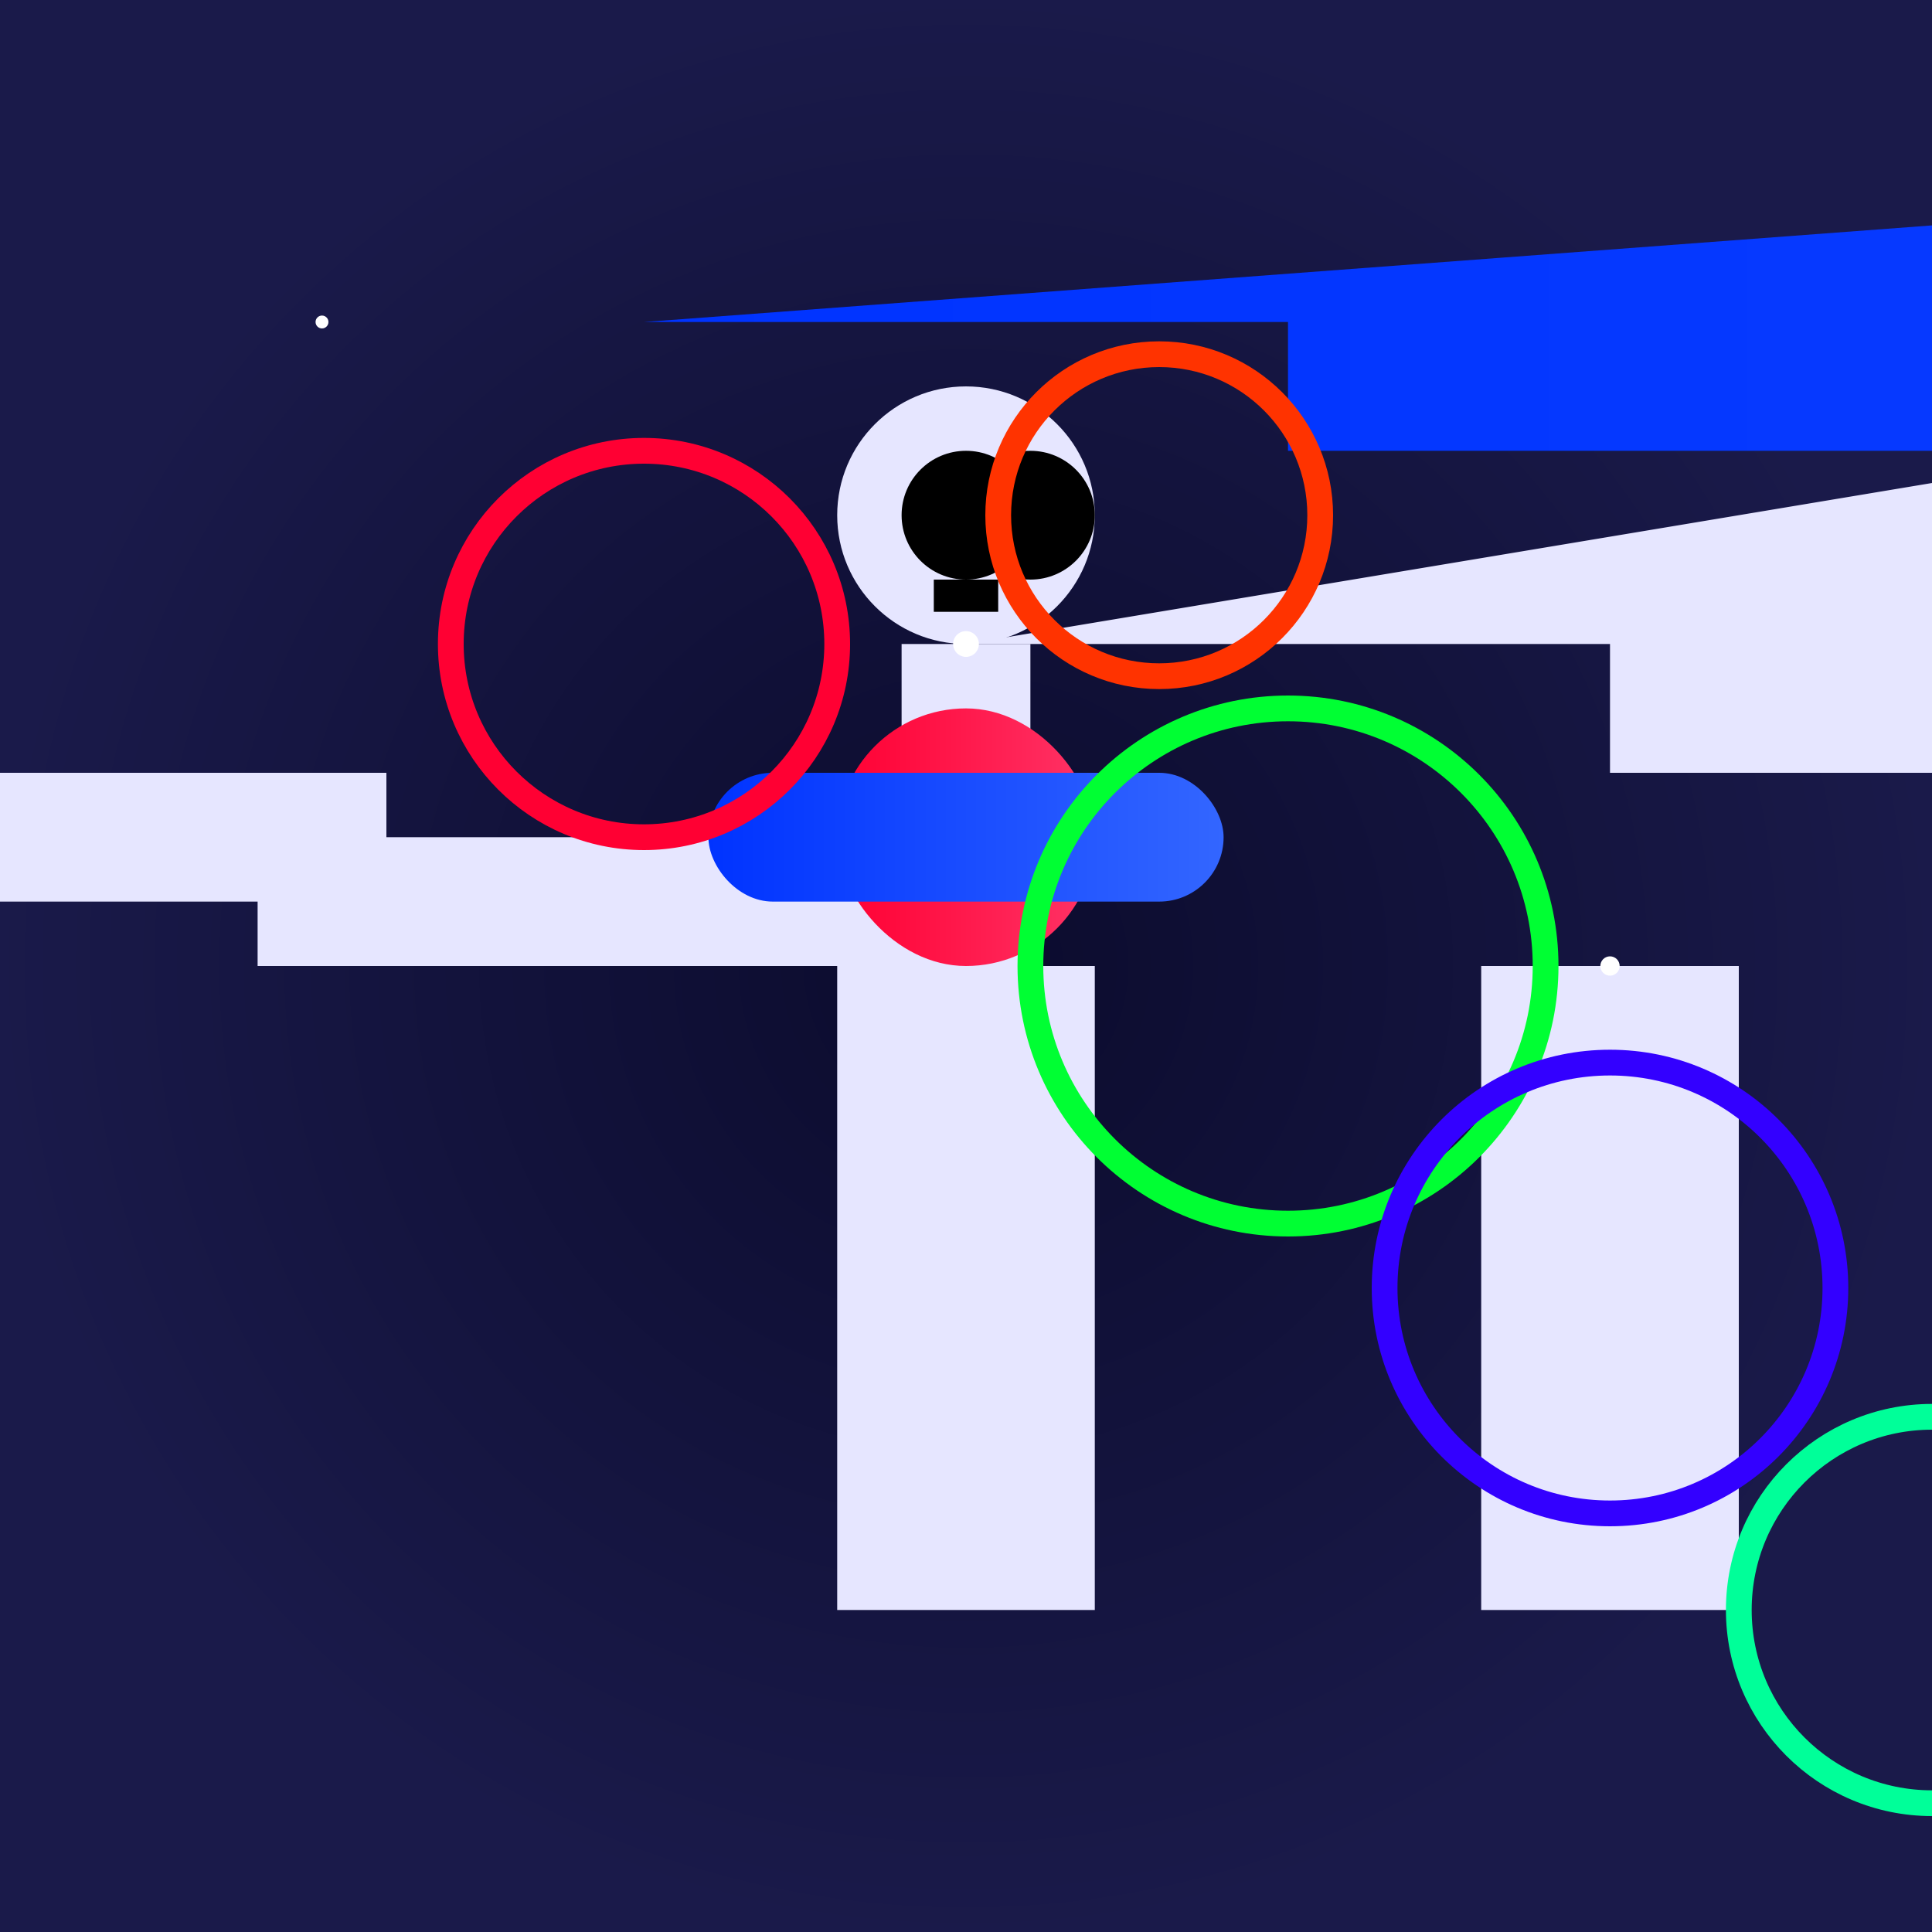
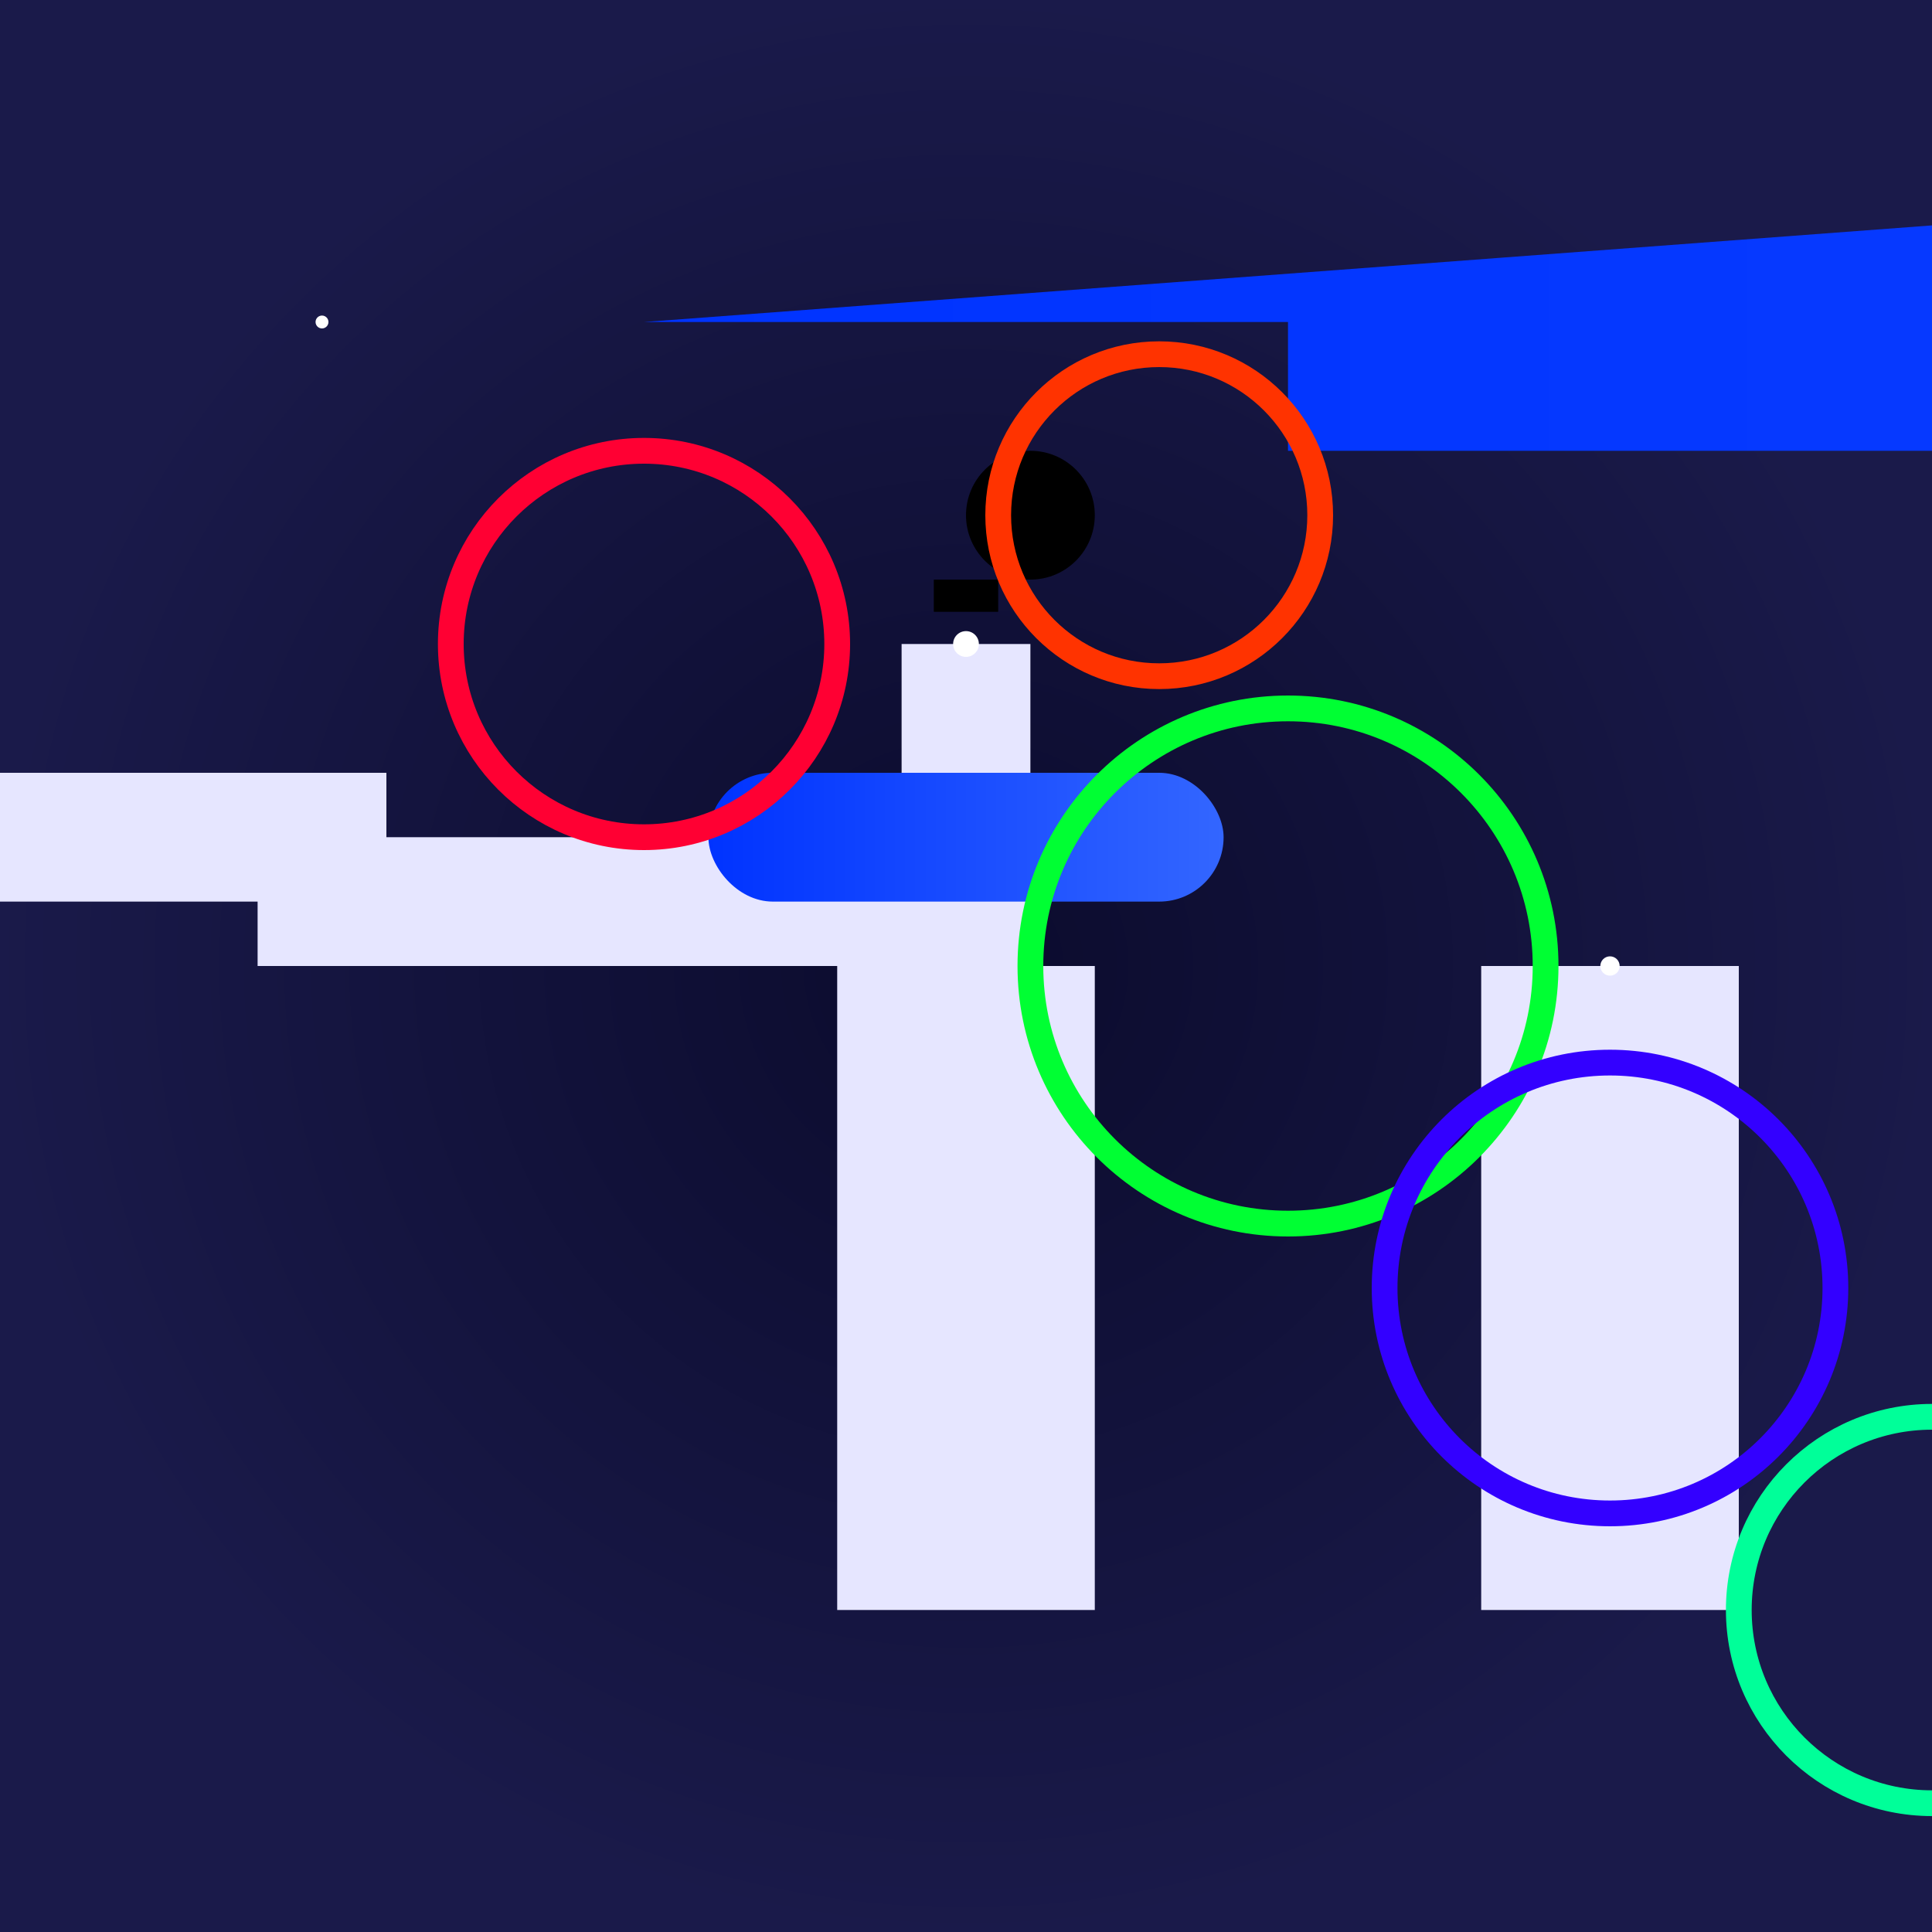
<svg xmlns="http://www.w3.org/2000/svg" viewBox="0 0 300 300">
  <rect x="0" y="0" width="300" height="300" fill="#333333" stroke="none" />
  <defs>
    <radialGradient id="spaceGradient">
      <stop offset="0%" stop-color="#0b0b2d" />
      <stop offset="100%" stop-color="#1a1a4a" />
    </radialGradient>
    <linearGradient id="neonRed" x1="0%" y1="0%" x2="100%" y2="0%">
      <stop offset="0%" stop-color="#ff0033" />
      <stop offset="100%" stop-color="#ff3366" />
    </linearGradient>
    <linearGradient id="neonBlue" x1="0%" y1="0%" x2="100%" y2="0%">
      <stop offset="0%" stop-color="#0033ff" />
      <stop offset="100%" stop-color="#3366ff" />
    </linearGradient>
  </defs>
  <rect width="300" height="300" fill="url(#spaceGradient)" />
  <g transform="translate(150,150)">
-     <path d="M0-50Q50-50,100-50L100-30Q150-30,200-30L200-40Q250-40,300-40L300-60Q350-60,400-60L400-80Q450-80,500-80L500-100Q550-100,600-100L600-120Q650-120,700-120L700-140Q750-140,800-140L800-160Q850-160,900-160L900-180Q950-180,1000-180L1000-200Q1050-200,1100-200L1100-220Q1150-220,1200-220L1200-240Q1250-240,1300-240L1300-260Q1350-260,1400-260L1400-280Q1450-280,1500-280L1500-300" fill="#e6e6ff" />
    <path d="M0-50L0-10Q-50-10,-100-10L-100-20Q-150-20,-200-20L-200-30Q-250-30,-300-30" stroke="#e6e6ff" stroke-width="20" fill="none" />
    <rect x="-20" y="0" width="40" height="100" fill="#e6e6ff" />
    <rect x="80" y="0" width="40" height="100" fill="#e6e6ff" />
    <path d="M-50-100Q0-100,50-100L50-80Q100-80,150-80L150-90Q200-90,250-90L250-100Q300-100,350-100L350-110Q400-110,450-110L450-120Q500-120,550-120L550-130Q600-130,650-130L650-140Q700-140,750-140L750-150Q800-150,850-150L850-160Q900-160,950-160L950-170Q1000-170,1050-170L1050-180Q1100-180,1150-180L1150-190Q1200-190,1250-190L1250-200Q1300-200,1350-200L1350-210Q1400-210,1450-210L1450-220Q1500-220,1550-220" fill="url(#neonBlue)" />
-     <circle cx="0" cy="-70" r="20" fill="#e6e6ff" />
-     <circle cx="0" cy="-70" r="10" fill="#000" />
    <circle cx="10" cy="-70" r="10" fill="#000" />
    <rect x="-5" y="-60" width="10" height="5" fill="#000" />
-     <rect x="-20" y="-40" width="40" height="40" rx="20" fill="url(#neonRed)" />
    <rect x="-40" y="-30" width="80" height="20" rx="10" fill="url(#neonBlue)" />
  </g>
  <g>
    <circle cx="100" cy="100" r="30" stroke="#ff0033" stroke-width="4" fill="none" />
    <circle cx="200" cy="150" r="40" stroke="#00ff33" stroke-width="4" fill="none" />
    <circle cx="250" cy="200" r="35" stroke="#3300ff" stroke-width="4" fill="none" />
    <circle cx="180" cy="80" r="25" stroke="#ff3300" stroke-width="4" fill="none" />
    <circle cx="300" cy="250" r="30" stroke="#00ff99" stroke-width="4" fill="none" />
  </g>
  <g>
    <circle cx="50" cy="50" r="1" fill="#fff" />
    <circle cx="150" cy="100" r="2" fill="#fff" />
    <circle cx="250" cy="150" r="1.5" fill="#fff" />
    <circle cx="350" cy="200" r="2" fill="#fff" />
    <circle cx="450" cy="250" r="1.5" fill="#fff" />
  </g>
</svg>